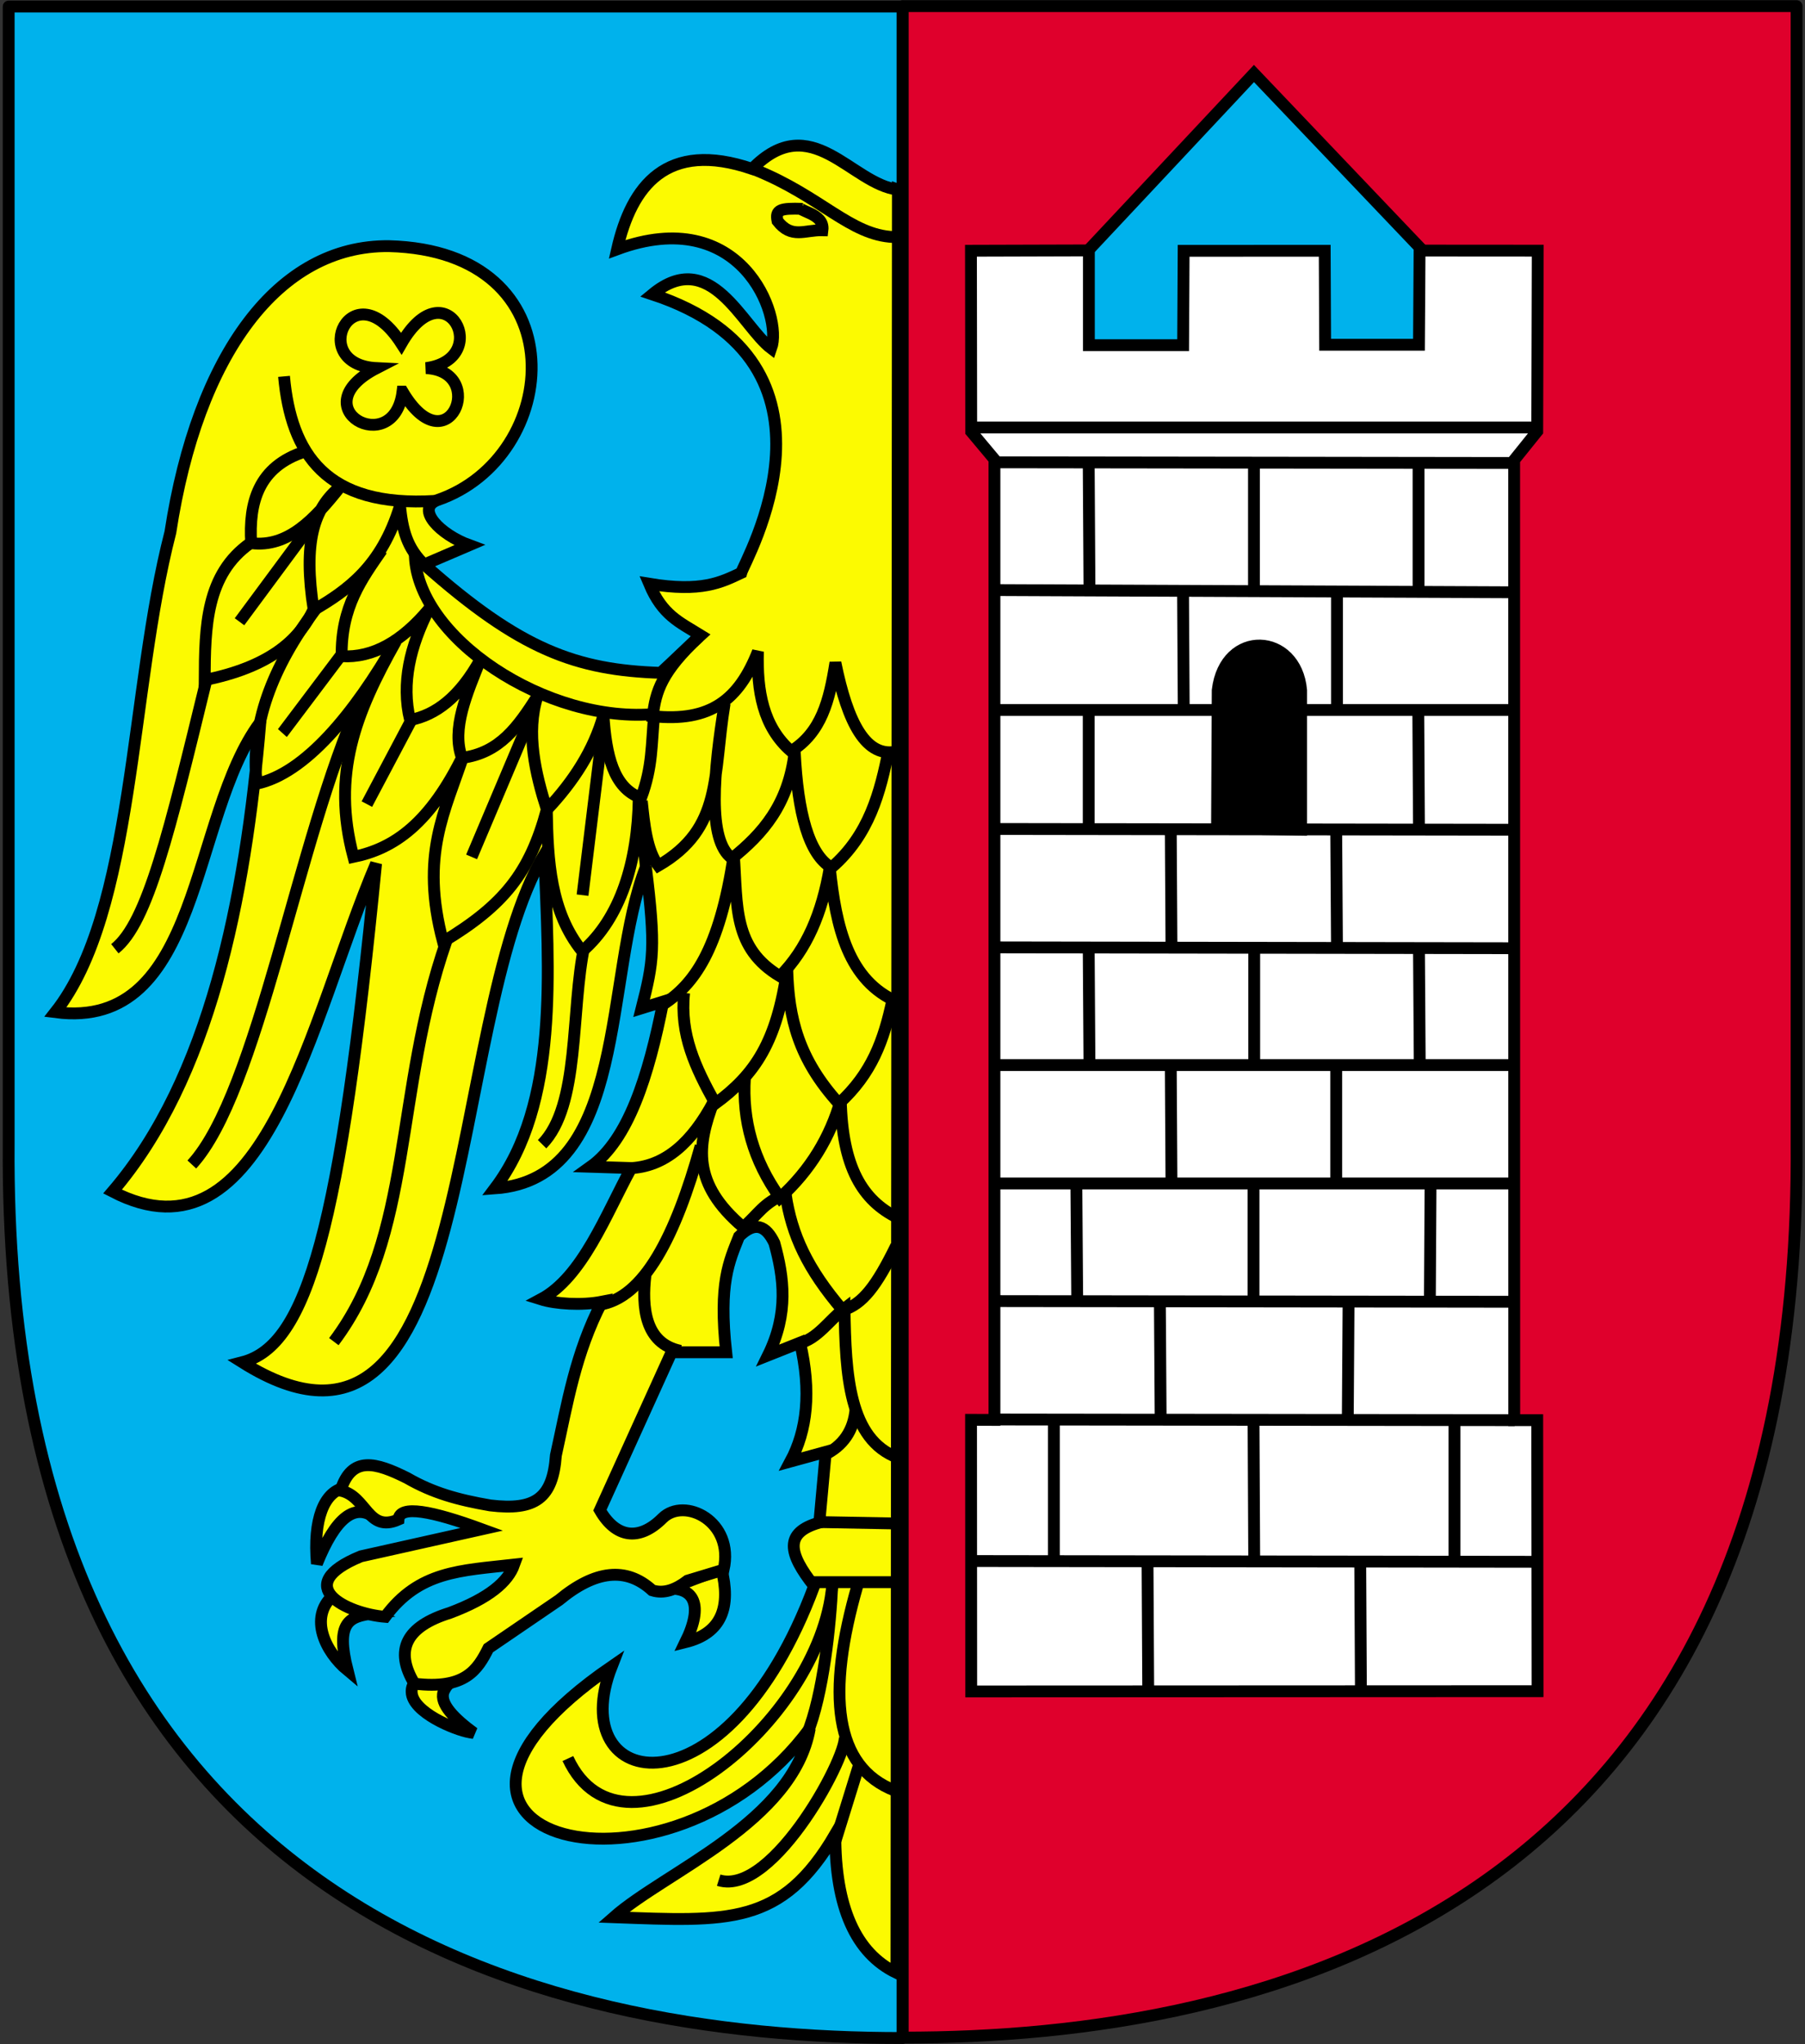
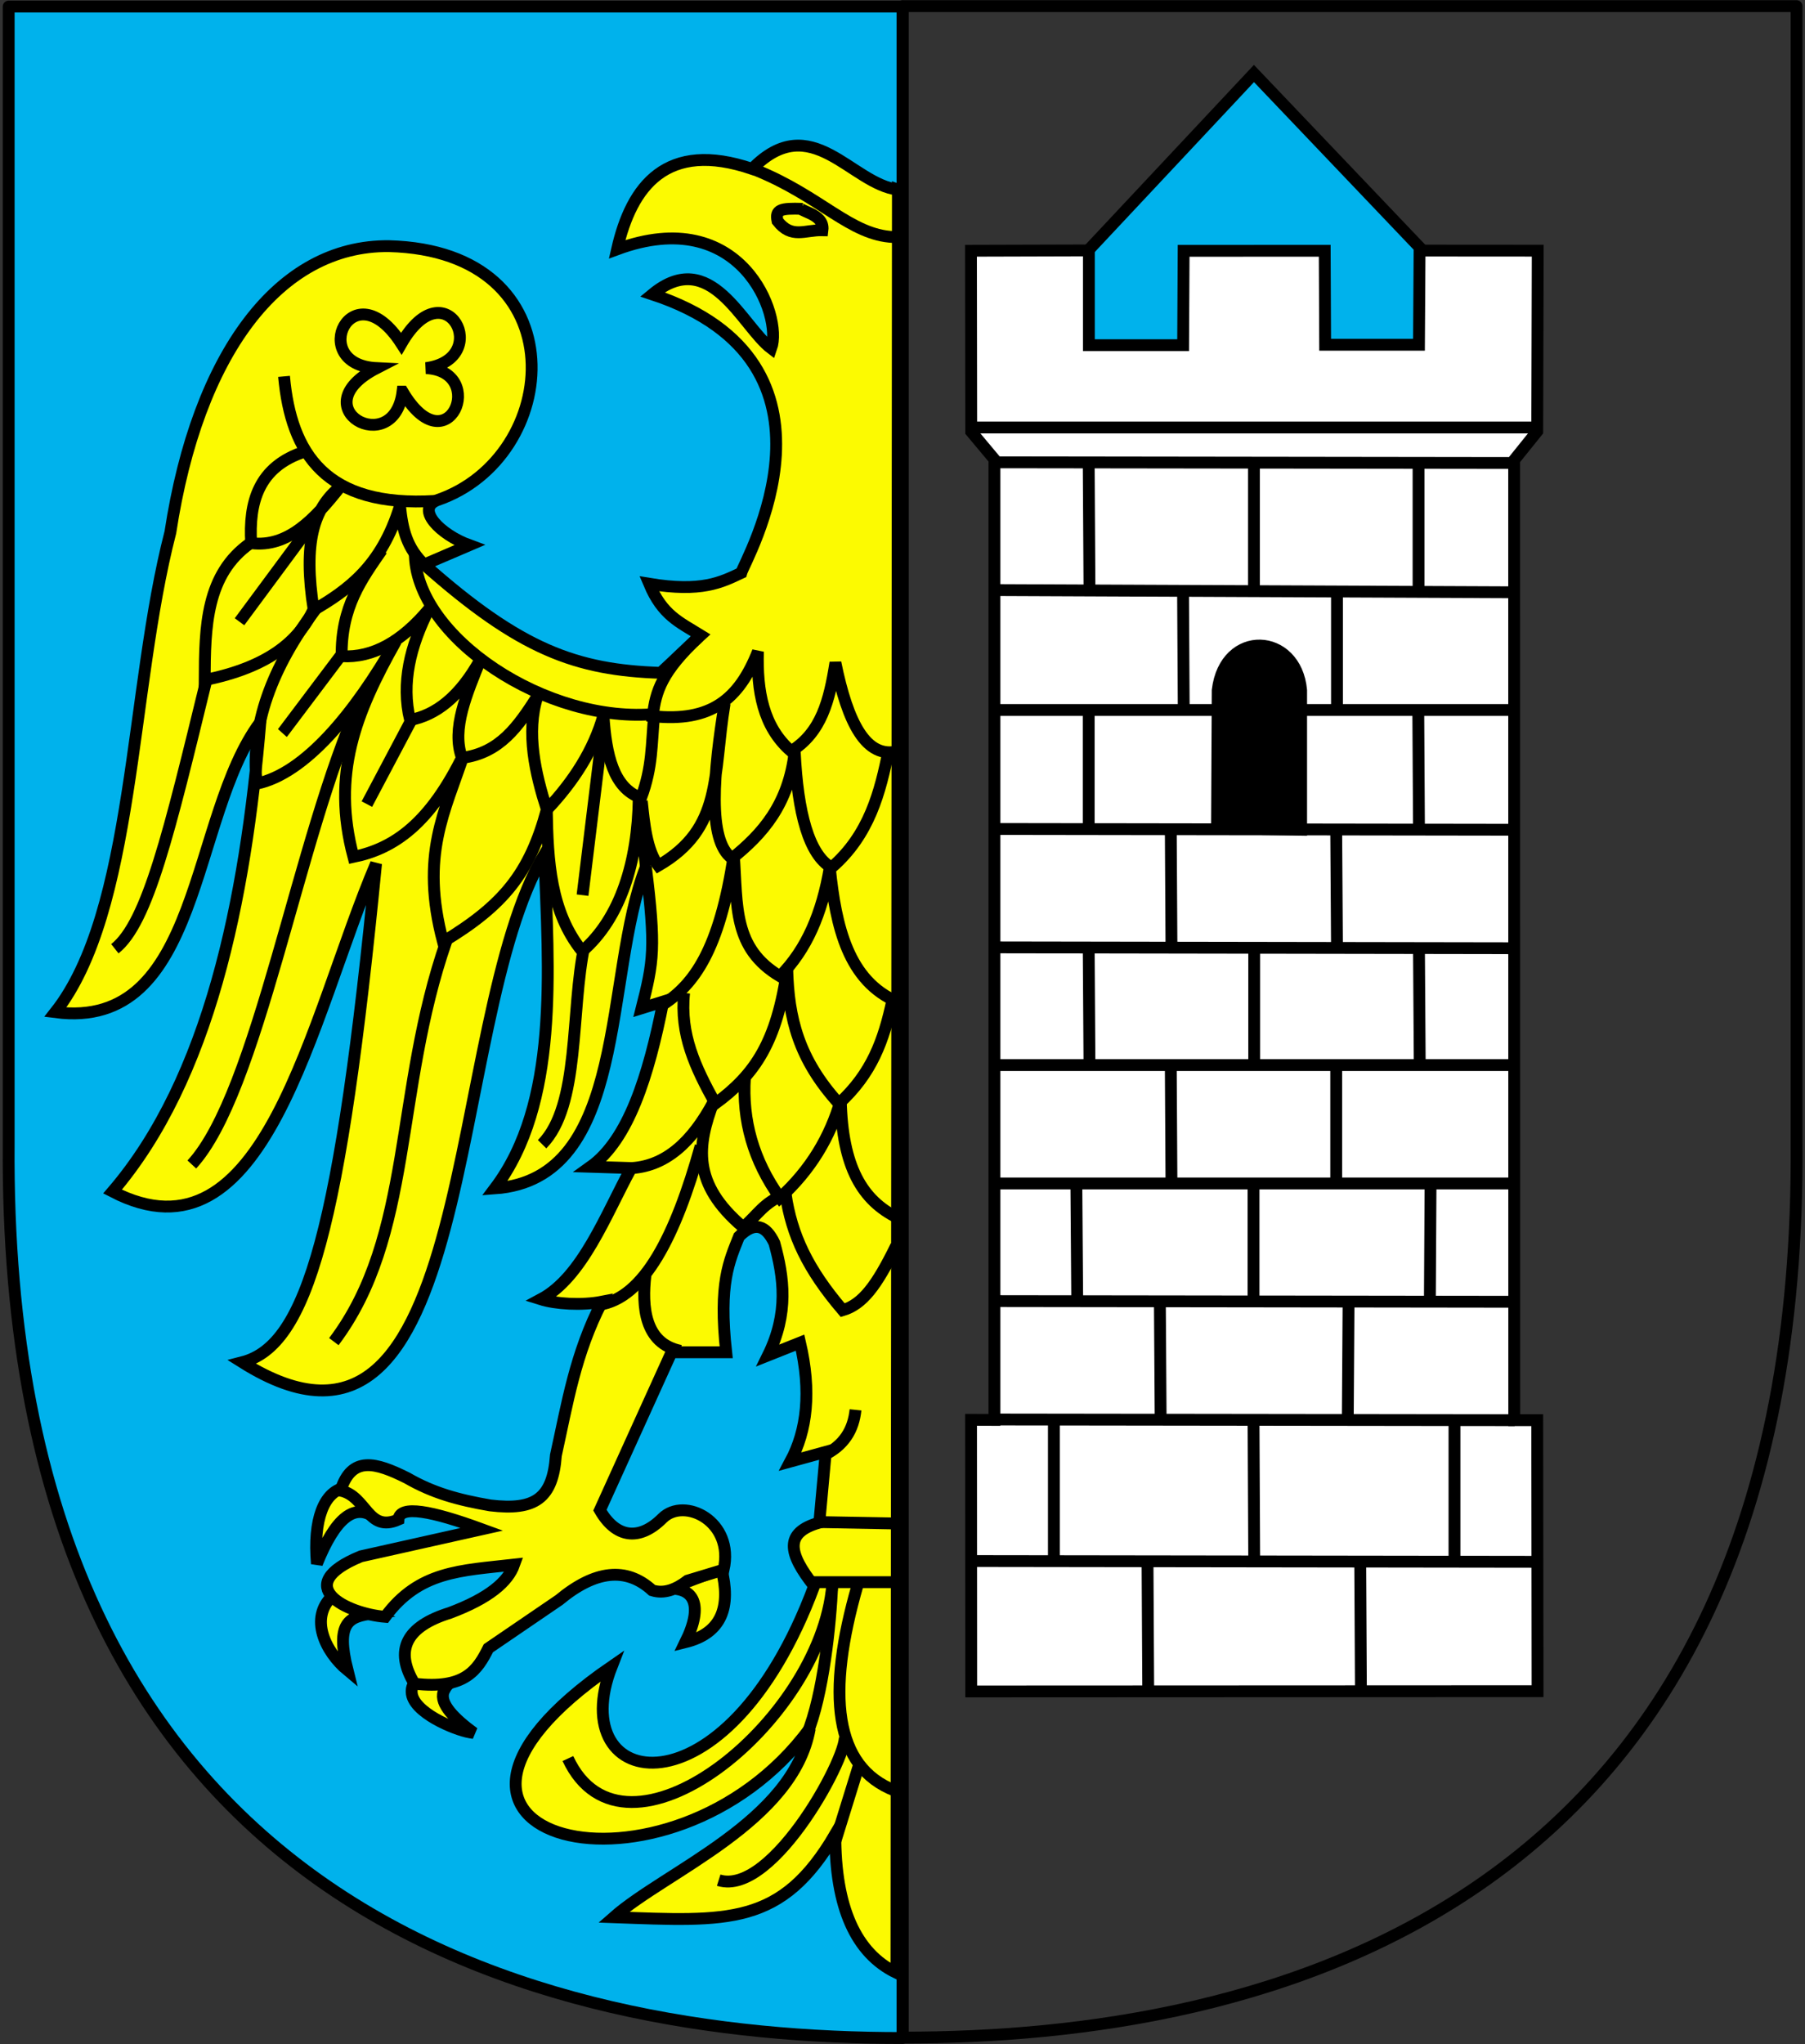
<svg xmlns="http://www.w3.org/2000/svg" viewBox="0 0 212 240">
  <rect x="0" y="0" width="212" height="240" fill="#333333" stroke="none" />
  <defs>
    <style>.f{fill:#df002c;}.g{fill:#fff;}.g,.h,.i,.j{fill-rule:evenodd;}.k{clip-path:url(#b);}.l{clip-path:url(#c);}.m,.i{fill:#00b2ec;}.h{fill:#fcfa01;}.n,.o,.p{fill:none;}.o{stroke-linecap:square;stroke-linejoin:round;}.o,.p{stroke:#000;stroke-width:1.39px;}</style>
    <clipPath id="b">
      <rect class="n" x=".28" width="211.43" height="240" />
    </clipPath>
    <clipPath id="c">
      <rect class="n" x=".28" width="211.43" height="240" />
    </clipPath>
  </defs>
  <g id="a">
    <path class="m" d="M106,.77H1.02V134.25c-.71,90.65,62.94,105.07,104.98,105.03V.76h0Zm0,0" />
    <g class="k">
      <path class="o" d="M106,.77H1.02V134.25c-.71,90.65,62.94,105.07,104.98,105.03V.76h0Zm0,0" />
    </g>
-     <path class="f" d="M106.03,.72h104.98V134.21c.71,90.65-62.94,105.07-104.98,105.02V.72Z" />
+     <path class="f" d="M106.03,.72h104.98V134.21V.72Z" />
    <g class="l">
      <path class="o" d="M106.03,.72h104.98V134.21c.71,90.65-62.94,105.07-104.98,105.02V.72Zm0,0" />
    </g>
    <path class="i" d="M147.28,8.63l-30.11,32.12,60.55-.18-30.44-31.94Zm0,0" />
    <path class="p" d="M147.28,8.63l-30.11,32.12,60.55-.18-30.44-31.94Zm0,0" />
    <polygon class="g" points="114.05 166.7 114.07 198.59 180.59 198.56 180.55 166.74 177.85 166.74 177.84 54.01 180.55 50.64 180.61 29.43 166.73 29.42 166.66 40.48 155.64 40.48 155.59 29.44 139.02 29.45 138.96 40.53 127.89 40.53 127.89 29.4 114.04 29.44 114.07 50.68 116.8 53.94 116.8 166.71 114.05 166.7" />
    <polygon class="p" points="114.05 166.7 114.07 198.59 180.59 198.56 180.55 166.74 177.85 166.74 177.84 54.01 180.55 50.64 180.61 29.43 166.73 29.42 166.66 40.48 155.64 40.48 155.59 29.44 139.02 29.45 138.96 40.53 127.89 40.53 127.89 29.4 114.04 29.44 114.07 50.68 116.8 53.94 116.8 166.71 114.05 166.7" />
    <line class="p" x1="113.98" y1="50.19" x2="180.64" y2="50.19" />
    <line class="p" x1="116.8" y1="54.28" x2="177.82" y2="54.36" />
    <line class="p" x1="116.7" y1="166.66" x2="177.9" y2="166.74" />
    <line class="p" x1="116.7" y1="152.76" x2="177.82" y2="152.84" />
    <line class="p" x1="116.62" y1="138.95" x2="177.9" y2="138.95" />
    <line class="p" x1="116.7" y1="125.05" x2="177.82" y2="125.05" />
    <line class="p" x1="116.7" y1="111.23" x2="177.9" y2="111.33" />
    <line class="p" x1="116.7" y1="97.33" x2="177.9" y2="97.42" />
    <line class="p" x1="116.96" y1="69.28" x2="177.9" y2="69.54" />
    <line class="p" x1="116.8" y1="83.36" x2="177.82" y2="83.36" />
    <line class="p" x1="138.95" y1="69.45" x2="139.03" y2="83.09" />
    <line class="p" x1="157.03" y1="69.54" x2="157.03" y2="83.27" />
    <line class="p" x1="127.87" y1="83.52" x2="127.87" y2="97.08" />
    <line class="p" x1="166.58" y1="83.52" x2="166.66" y2="97.33" />
    <line class="p" x1="137.51" y1="97.42" x2="137.59" y2="111.15" />
    <line class="p" x1="156.94" y1="97.6" x2="157.03" y2="111.41" />
    <line class="p" x1="147.31" y1="111.23" x2="147.31" y2="125.14" />
    <line class="p" x1="127.87" y1="111.41" x2="127.96" y2="125.14" />
    <line class="p" x1="166.66" y1="111.41" x2="166.75" y2="124.87" />
    <line class="p" x1="137.51" y1="125.22" x2="137.59" y2="138.87" />
    <line class="p" x1="156.94" y1="125.05" x2="156.94" y2="138.78" />
    <line class="p" x1="147.23" y1="139.2" x2="147.23" y2="152.68" />
    <line class="p" x1="126.42" y1="139.03" x2="126.52" y2="152.68" />
    <line class="p" x1="168.02" y1="138.95" x2="167.94" y2="152.68" />
    <line class="p" x1="136.23" y1="152.93" x2="136.32" y2="166.66" />
    <line class="p" x1="158.39" y1="152.93" x2="158.3" y2="166.49" />
    <line class="p" x1="123.78" y1="166.92" x2="123.78" y2="183.2" />
    <line class="p" x1="147.23" y1="166.84" x2="147.31" y2="183.2" />
    <line class="p" x1="170.83" y1="166.74" x2="170.83" y2="183.46" />
    <line class="p" x1="114.07" y1="183.28" x2="180.39" y2="183.37" />
    <line class="p" x1="134.78" y1="183.55" x2="134.86" y2="198.38" />
    <line class="p" x1="159.76" y1="183.28" x2="159.84" y2="198.38" />
    <line class="p" x1="127.87" y1="54.4" x2="127.96" y2="69.11" />
    <line class="p" x1="147.28" y1="54.22" x2="147.28" y2="69.21" />
    <line class="p" x1="166.61" y1="54.32" x2="166.61" y2="69.39" />
    <path class="j" d="M142.94,97.24l.08-16.2c.86-7.21,9.19-6.78,9.8,0v16.38l-9.88-.18Zm0,0" />
    <path class="p" d="M142.94,97.24l.08-16.2c.86-7.21,9.19-6.78,9.8,0v16.38l-9.88-.18Zm0,0" />
    <path class="h" d="M40.38,174.7c-2.31,.5-3.62,3.7-3.16,8.89,2.15-5.34,4.49-7.39,7.07-5.2h.17l-3.85-3.69c-.08,.01-.14-.01-.22,0h0Zm44.36,9.5l-6.14,2.33c2.8-.11,4.1,1.8,1.9,6.28,4.33-1.07,5.35-4.2,4.24-8.61h0Zm-45.7,3.2c-2.73,2.55-.86,6.52,1.78,8.71-1.42-5.63,.15-6.32,2.99-6.67l-4.76-2.04Zm9.7,10.22c-.43,.24-.39,1.01-.39,1.04,.07,2.37,5.05,4.42,6.81,4.73,.01,0,.49,.08,.49,.08-2.25-1.65-4.02-3.4-3.56-4.81,.07-.17,.29-.69,.69-1l-4.03-.04Zm0,0" />
    <path class="p" d="M40.38,174.7c-2.31,.5-3.62,3.7-3.16,8.89,2.15-5.34,4.49-7.39,7.07-5.2h.17l-3.85-3.69c-.08,.01-.14-.01-.22,0h0Zm44.36,9.5l-6.14,2.33c2.8-.11,4.1,1.8,1.9,6.28,4.33-1.07,5.35-4.2,4.24-8.61h0Zm-45.7,3.2c-2.73,2.55-.86,6.52,1.78,8.71-1.42-5.63,.15-6.32,2.99-6.67l-4.76-2.04Zm9.7,10.22c-.43,.24-.39,1.01-.39,1.04,.07,2.37,5.05,4.42,6.81,4.73,.01,0,.49,.08,.49,.08-2.25-1.65-4.02-3.4-3.56-4.81,.07-.17,.29-.69,.69-1l-4.03-.04Zm0,0" />
    <path class="h" d="M105.49,22.27c-5.53-.63-10.2-9.55-17.15-2.44-10.05-3.42-14.17,2.01-15.86,9.44,14.53-5.38,19.48,7.77,18.1,11.64-3.42-2.59-7.13-11.99-13.96-6.35,24.41,8.07,10.8,31.35,10.44,32.7-2.34,1.11-4.67,2.3-10.81,1.28,1.55,3.69,3.52,4.49,6.04,6.05-1.39,1.25-3.33,3.16-4.7,4.41-9.91-.33-16.47-2.69-27.77-12.72,1.76-.76,3.52-1.51,5.3-2.27-3.42-1.25-6.34-4.24-3.78-5.28,14.69-4.99,16.72-29.26-5.66-29.83-12.99-.13-22.47,12.71-25.67,33.6-4.78,18.5-4.2,44.53-13.51,56.34,17.27,2.27,15.78-22.99,24.08-34.06-1.77,20.94-6.01,41.89-17.36,55.12,17.94,9.3,23.21-20.32,30.95-38.51-4.18,42.75-8.04,56.58-15.72,58.55,28,17.61,23.66-39.76,35.48-59.64,.53,13.81,1.73,29.25-5.81,39.23,15.82-1.11,12.73-24.95,17.74-37.76,1.18,9.58,.9,11.08-.5,16.61l2.54-.79c-1.73,8.81-4.12,16.25-8.54,19.4l4.78,.15c-2.99,5.48-5.73,12.81-10.62,15.41,1.72,.54,4.8,.75,7.19,.28-3.16,6.13-4.06,11.91-5.42,18.04-.36,5.02-2.4,6.52-7.71,5.88-3.77-.65-6.72-1.46-9.77-3.22-3.69-1.84-6.52-2.65-7.81,1.48,3.08,.64,3.17,4.99,6.8,3.4,.14-1.76,3.96-1,9.8,1.14l-14.22,3.18c-8.34,3.44-1.67,6.73,2.86,7.1,3.98-5.39,8.83-5.42,15.15-6.13-.72,2.02-2.94,3.94-7.56,5.67-5.09,1.58-6.56,4.33-4.15,8.31,5.96,.72,7.42-1.65,8.68-4.16l8.3-5.66c4.24-3.52,7.9-3.92,10.94-1.14,1.39,.44,2.77-.08,4.16-1.14l4.23-1.28c1.29-5.71-4.62-8.58-7.18-6.05-2.75,2.75-5.49,2.3-7.35-.94l8.41-18.54h6.42c-.9-8.13,.36-10.69,1.51-13.59,1.87-1.86,3.17-1.28,4.15,.76,1.12,4.05,1.69,8.25-.75,13.2l3.77-1.5c1.34,5.75,.82,10.3-1.14,13.96l4.16-1.14-.76,8.31c-4.13,1.17-3.67,3.59-.61,7.45-10.33,27.78-29.54,24.18-23.77,9.43-29.72,20.44,6.82,29.55,23.26,7.29-1.94,10.97-16.91,16.77-23.03,22.16,13.5,.49,19.7,1.04,26.03-9.76-.03,8.61,2.41,13.98,7.18,16.29l.17-209.37h0Zm0,0" />
    <path class="p" d="M105.49,22.27c-5.53-.63-10.2-9.55-17.15-2.44-10.05-3.42-14.17,2.01-15.86,9.44,14.53-5.38,19.48,7.77,18.1,11.64-3.42-2.59-7.13-11.99-13.96-6.35,24.41,8.07,10.8,31.35,10.44,32.7-2.34,1.11-4.67,2.3-10.81,1.28,1.55,3.69,3.52,4.49,6.04,6.05-1.39,1.25-3.33,3.16-4.7,4.41-9.91-.33-16.47-2.69-27.77-12.72,1.76-.76,3.52-1.51,5.3-2.27-3.42-1.25-6.34-4.24-3.78-5.28,14.69-4.99,16.72-29.26-5.66-29.83-12.99-.13-22.47,12.71-25.67,33.6-4.78,18.5-4.2,44.53-13.51,56.34,17.27,2.27,15.78-22.99,24.08-34.06-1.77,20.94-6.01,41.89-17.36,55.12,17.94,9.3,23.21-20.32,30.95-38.51-4.18,42.75-8.04,56.58-15.72,58.55,28,17.61,23.66-39.76,35.48-59.64,.53,13.81,1.73,29.25-5.81,39.23,15.82-1.11,12.73-24.95,17.74-37.76,1.18,9.58,.9,11.08-.5,16.61l2.54-.79c-1.73,8.81-4.12,16.25-8.54,19.4l4.78,.15c-2.99,5.48-5.73,12.81-10.62,15.41,1.72,.54,4.8,.75,7.19,.28-3.16,6.13-4.06,11.91-5.42,18.04-.36,5.02-2.4,6.52-7.71,5.88-3.77-.65-6.72-1.46-9.77-3.22-3.69-1.84-6.52-2.65-7.81,1.48,3.08,.64,3.17,4.99,6.8,3.4,.14-1.76,3.96-1,9.8,1.14l-14.22,3.18c-8.34,3.44-1.67,6.73,2.86,7.1,3.98-5.39,8.83-5.42,15.15-6.13-.72,2.02-2.94,3.94-7.56,5.67-5.09,1.58-6.56,4.33-4.15,8.31,5.96,.72,7.42-1.65,8.68-4.16l8.3-5.66c4.24-3.52,7.9-3.92,10.94-1.14,1.39,.44,2.77-.08,4.16-1.14l4.23-1.28c1.29-5.71-4.62-8.58-7.18-6.05-2.75,2.75-5.49,2.3-7.35-.94l8.41-18.54h6.42c-.9-8.13,.36-10.69,1.51-13.59,1.87-1.86,3.17-1.28,4.15,.76,1.12,4.05,1.69,8.25-.75,13.2l3.77-1.5c1.34,5.75,.82,10.3-1.14,13.96l4.16-1.14-.76,8.31c-4.13,1.17-3.67,3.59-.61,7.45-10.33,27.78-29.54,24.18-23.77,9.43-29.72,20.44,6.82,29.55,23.26,7.29-1.94,10.97-16.91,16.77-23.03,22.16,13.5,.49,19.7,1.04,26.03-9.76-.03,8.61,2.41,13.98,7.18,16.29l.17-209.37h0Z" />
    <path class="p" d="M33.36,44.19c.82,9.06,4.89,15.43,17.77,14.62" />
    <path class="p" d="M47.28,45.98c-1.01,8.04-12.08,1.89-3.04-2.76-8.26-.4-2.89-11.84,2.9-2.88,5.24-9.1,10.88,1.79,2.9,2.88,7.35,.37,2.56,11.77-2.76,2.76h0Z" />
    <path class="p" d="M35.84,53.01c-5.54,1.77-6.62,6.03-6.34,10.76,4.33,.55,7.46-2.83,10.47-6.63-3.13,2.52-4.38,6.48-3.13,14.49,3.95-2.32,7.97-5.1,10.14-12.23,.29,2.77,.78,4.96,2.95,6.98" />
    <path class="p" d="M29.43,63.75c-5.26,3.67-5.36,9.86-5.39,16.09,7.38-1.48,11.05-4.52,12.82-8.35" />
    <line class="p" x1="36.4" y1="61.83" x2="28.13" y2="73" />
    <path class="p" d="M24.26,79.75c-4.38,17.96-6.92,28.59-10.77,31.64" />
    <path class="p" d="M37.08,71.51c-5.14,6.84-7.7,13.66-6.93,20.5,5.64-1.18,11.45-8.17,16.36-16.74-4.78,8.49-7.58,15.63-5,25.34,4.76-.98,9-3.87,13.02-12.19-2.27,6.92-5.21,11.9-2.5,22.16,7.13-4.3,10.19-8.08,12.19-15.52,.1,6.06,.43,12.02,4.16,16.63,4.49-3.88,6.54-10.5,6.64-18.01l.83,8.04" />
    <path class="p" d="M44.84,64.58c-2.33,3.38-4.8,6.66-4.71,12.47,3.67,.21,7.08-1.73,10.25-5.53-2.2,4.34-3.26,8.68-2.22,13.02,2.99-.58,5.81-2.63,8.32-7.21-1.65,4.1-3.48,8.26-2.22,11.65,4.44-.58,6.57-3.65,8.86-7.22-1.36,4.26-.24,9.07,1.11,13.31,3.15-3.34,5.5-6.99,6.65-11.08,.29,4.62,1.16,8.56,4.42,9.69,1.36-3.69,1.19-6.21,1.54-9.82" />
    <polyline class="p" points="40.1 76.87 33.25 85.96 33.16 86.06" />
    <line class="p" x1="48.25" y1="84.66" x2="43.09" y2="94.41" />
-     <line class="p" x1="62.22" y1="84.46" x2="55.39" y2="100.61" />
    <line class="p" x1="70.76" y1="85.96" x2="68.42" y2="105.1" />
    <path class="p" d="M48.72,64.87c-.06,9.86,15.57,20.25,28.42,18.94" />
    <path class="p" d="M42.24,82.36c-7.27,16-11.94,45.93-19.71,54.36" />
    <path class="p" d="M52.42,110.51c-6.14,17.63-3.83,34.58-13.21,47.01" />
    <path class="p" d="M68.65,110.95c-1.65,7.79-.5,18.85-4.98,23.39" />
    <path class="p" d="M82.09,74.77c-4.35,4.08-5.09,6.38-5.42,9.32,6.83,.72,10.12-1.97,12.35-7.59-.12,4.6,.57,8.81,3.9,11.7,3.55-2.22,4.49-5.91,5.2-10.4,1.44,7.09,3.62,11.33,7.36,10.4" />
    <path class="p" d="M75.38,94.05c.28,2.68,.57,5.78,1.94,7.59,7.61-4.42,6.38-10.54,7.79-19.05-1.28,7.92-2.08,16.1,.87,18.19,3.56-2.86,6.65-6.3,7.36-12.56,.35,7.31,1.68,12.11,4.32,13.65,4.44-3.84,5.74-8.88,6.72-13.87" />
    <path class="p" d="M77.97,117.88c3.41-2.27,6.53-6.14,8.22-17.56,.42,6.14-.1,11,5.42,14.3,3.13-3.15,4.95-7.39,5.85-12.77,.71,7.02,2.18,13.34,8.01,15.81" />
    <path class="p" d="M80.35,116.58c-.5,4.88,1.29,8.69,3.67,12.99,4.67-3.43,7.22-7.22,8.44-15.81,.15,5.8,1.33,10.58,6.07,15.81,3.88-3.55,5.27-7.42,6.28-12.13" />
    <path class="p" d="M87.49,126.54c-.32,4.98,.97,9.69,4.12,14.09,3.56-3.24,5.89-7.09,7.14-11.48,.18,7.85,2.5,11.79,6.72,13.85" />
    <path class="p" d="M73.85,137.16c4.26-.12,7.44-3.06,9.97-7.81-1.94,5.13-2.59,9.61,3.47,14.74,1.73-1.46,2.37-2.9,4.98-3.91,.71,4.84,2.59,8.82,6.71,13.65,2.32-.69,3.96-2.83,6.28-7.57" />
    <path class="p" d="M82.29,134.55c-2.94,10.57-6.65,17.86-11.91,18.64" />
    <path class="p" d="M75.81,149.72c-.43,3.67-.12,8.02,4.12,8.88" />
-     <path class="p" d="M93.77,157.74c2.25-.51,3.62-2.75,5.42-4.12,.12,7.82,.5,15.38,6.28,17.54" />
    <path class="p" d="M100.48,165.53c-.24,2.33-1.34,4.24-3.9,5.41" />
    <line class="p" x1="96.49" y1="178.71" x2="105.11" y2="178.87" />
    <line class="p" x1="95.39" y1="185.76" x2="104.96" y2="185.76" />
    <path class="p" d="M100.73,186.08c-3.7,12.81-2.79,21.37,4.38,24.16" />
    <path class="p" d="M66.7,206.47c6.64,14.27,29.69-4.23,31.05-20.38" />
    <path class="p" d="M84.41,220.75c6.47,2.02,15.68-15.49,14.75-17.1" />
    <line class="p" x1="100.88" y1="207.26" x2="98.06" y2="216.36" />
    <path class="p" d="M94.77,203.65c1.93-4.66,2.77-12.91,2.98-17.57" />
    <path class="p" d="M88.75,19.96c7.68,3.09,11.12,7.66,16.21,7.87" />
    <path class="p" d="M94.26,24.52c-2.61-.09-3.22,.1-2.94,1.43,1.65,2.13,3.22,1.03,5.28,1.08,.26-2.09-3.05-2.14-2.95-2.98" />
  </g>
  <g id="d" />
  <g id="e" />
</svg>